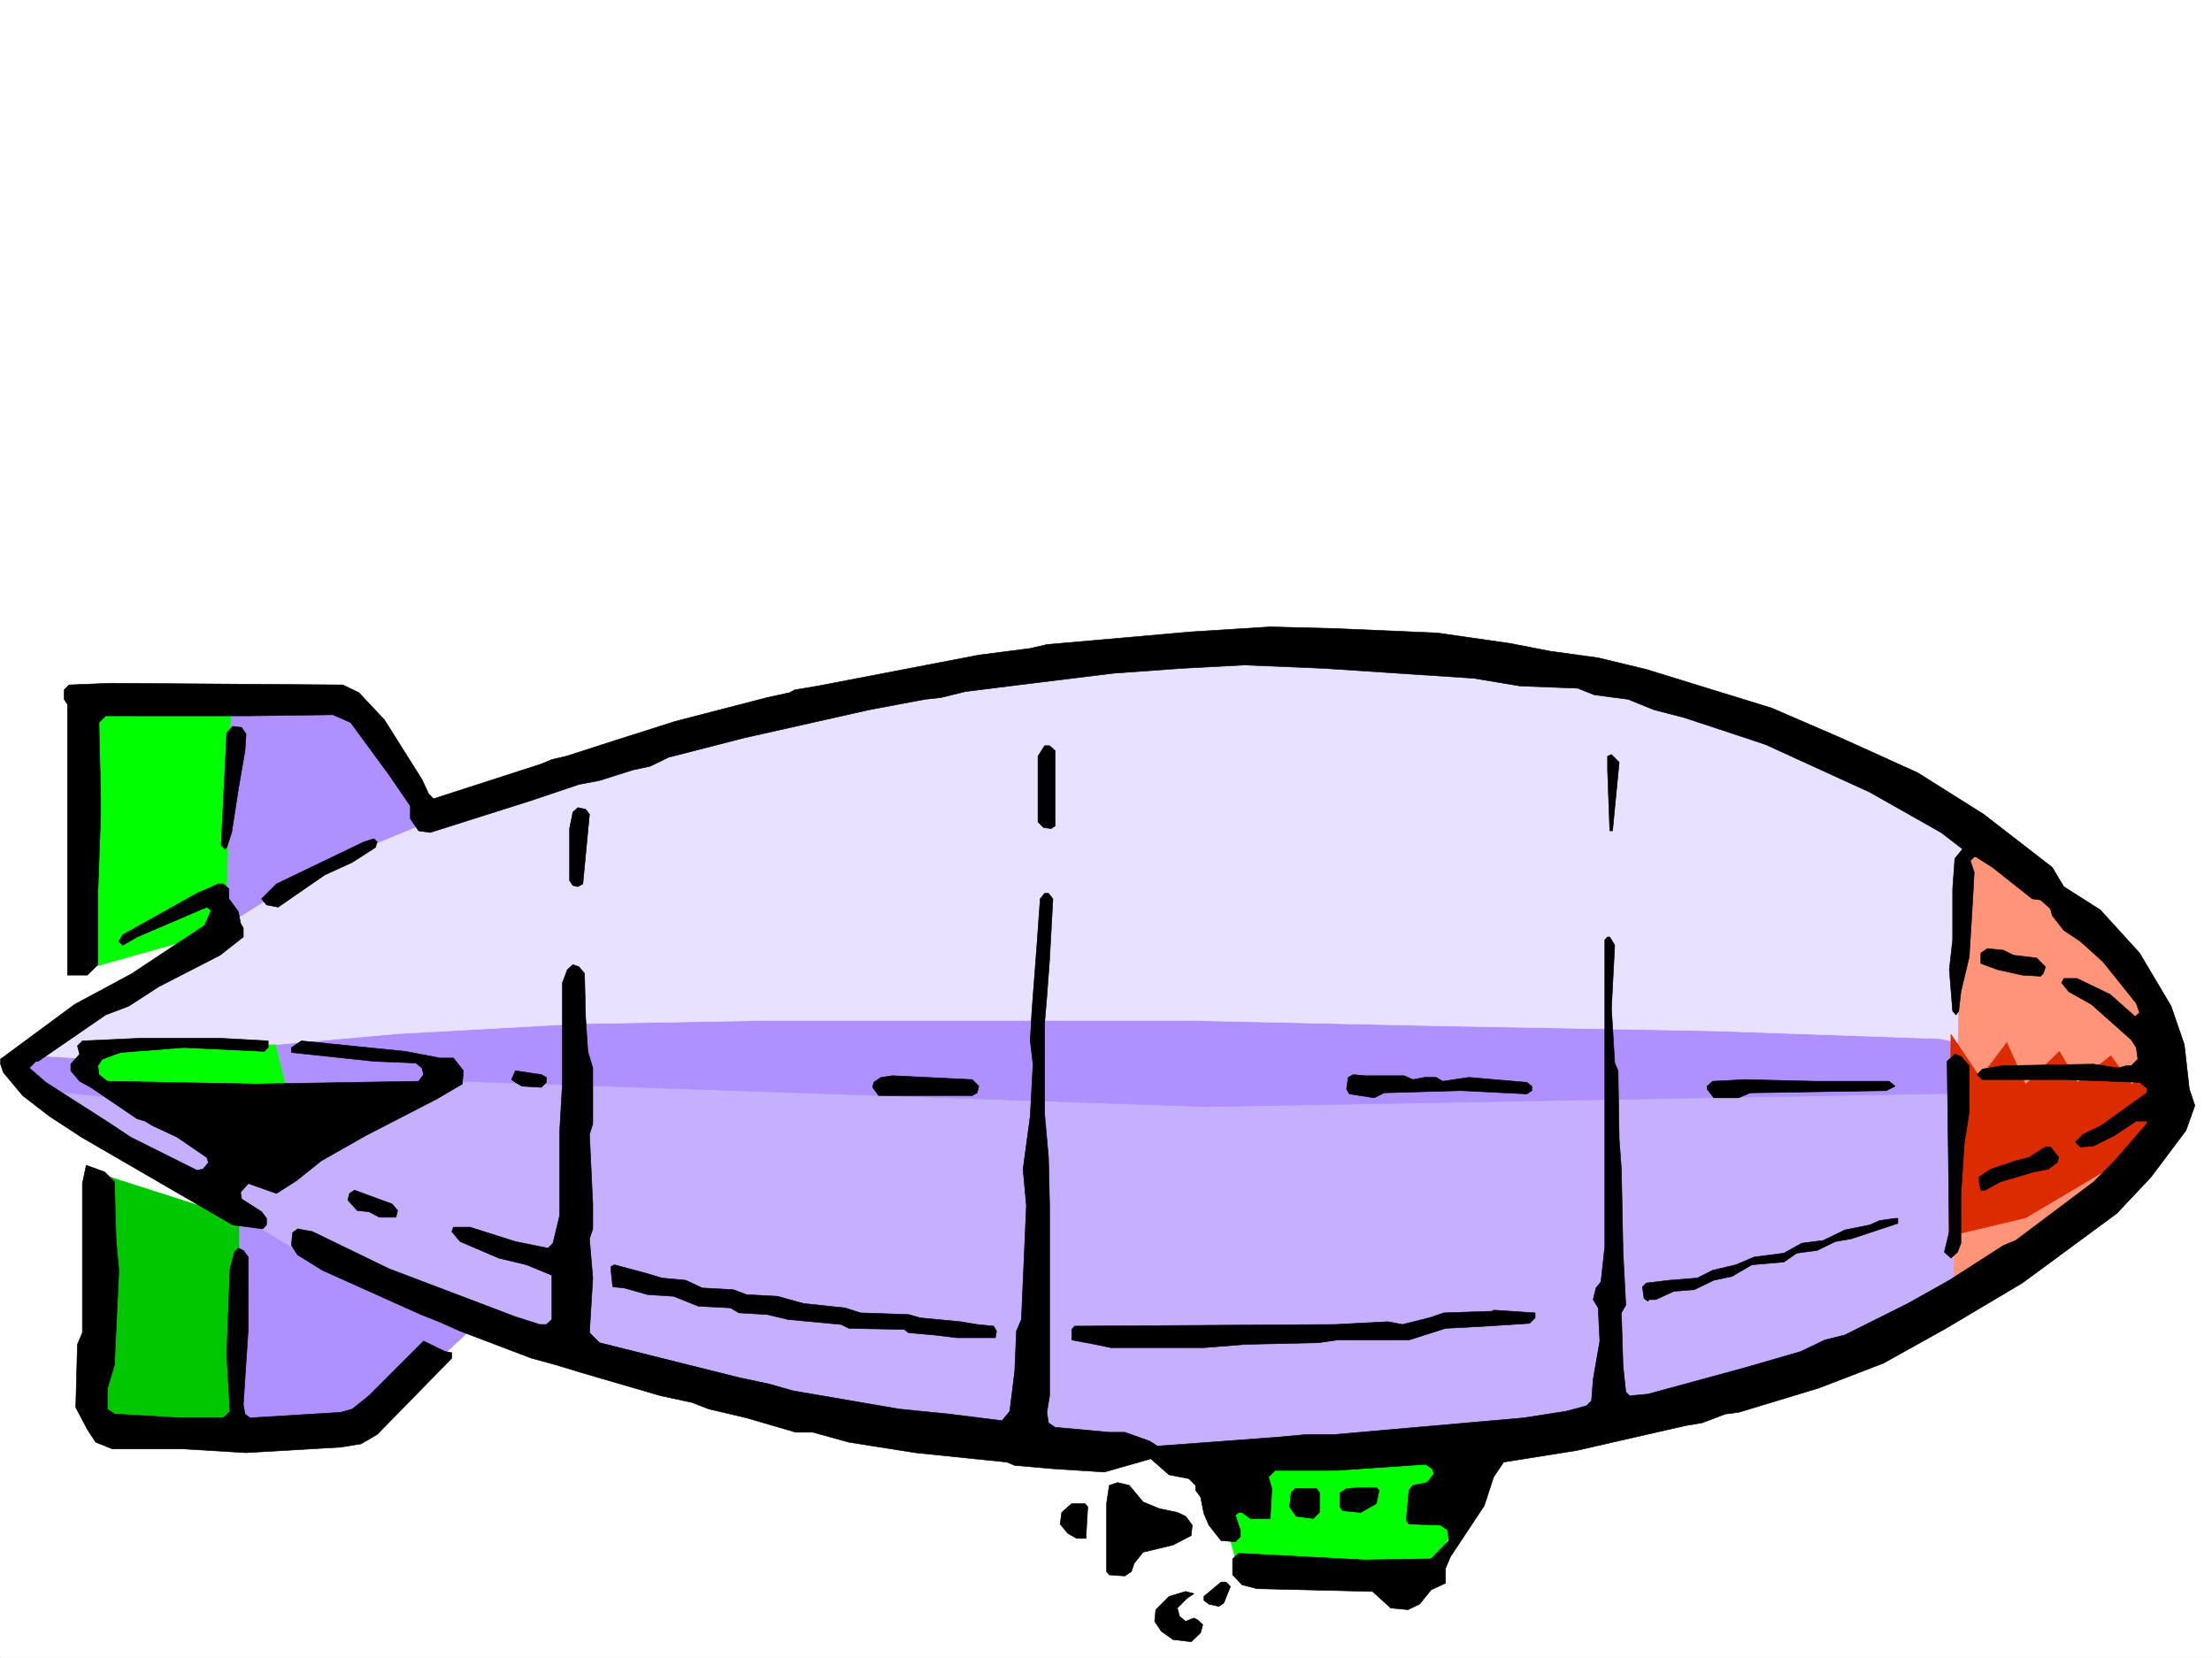
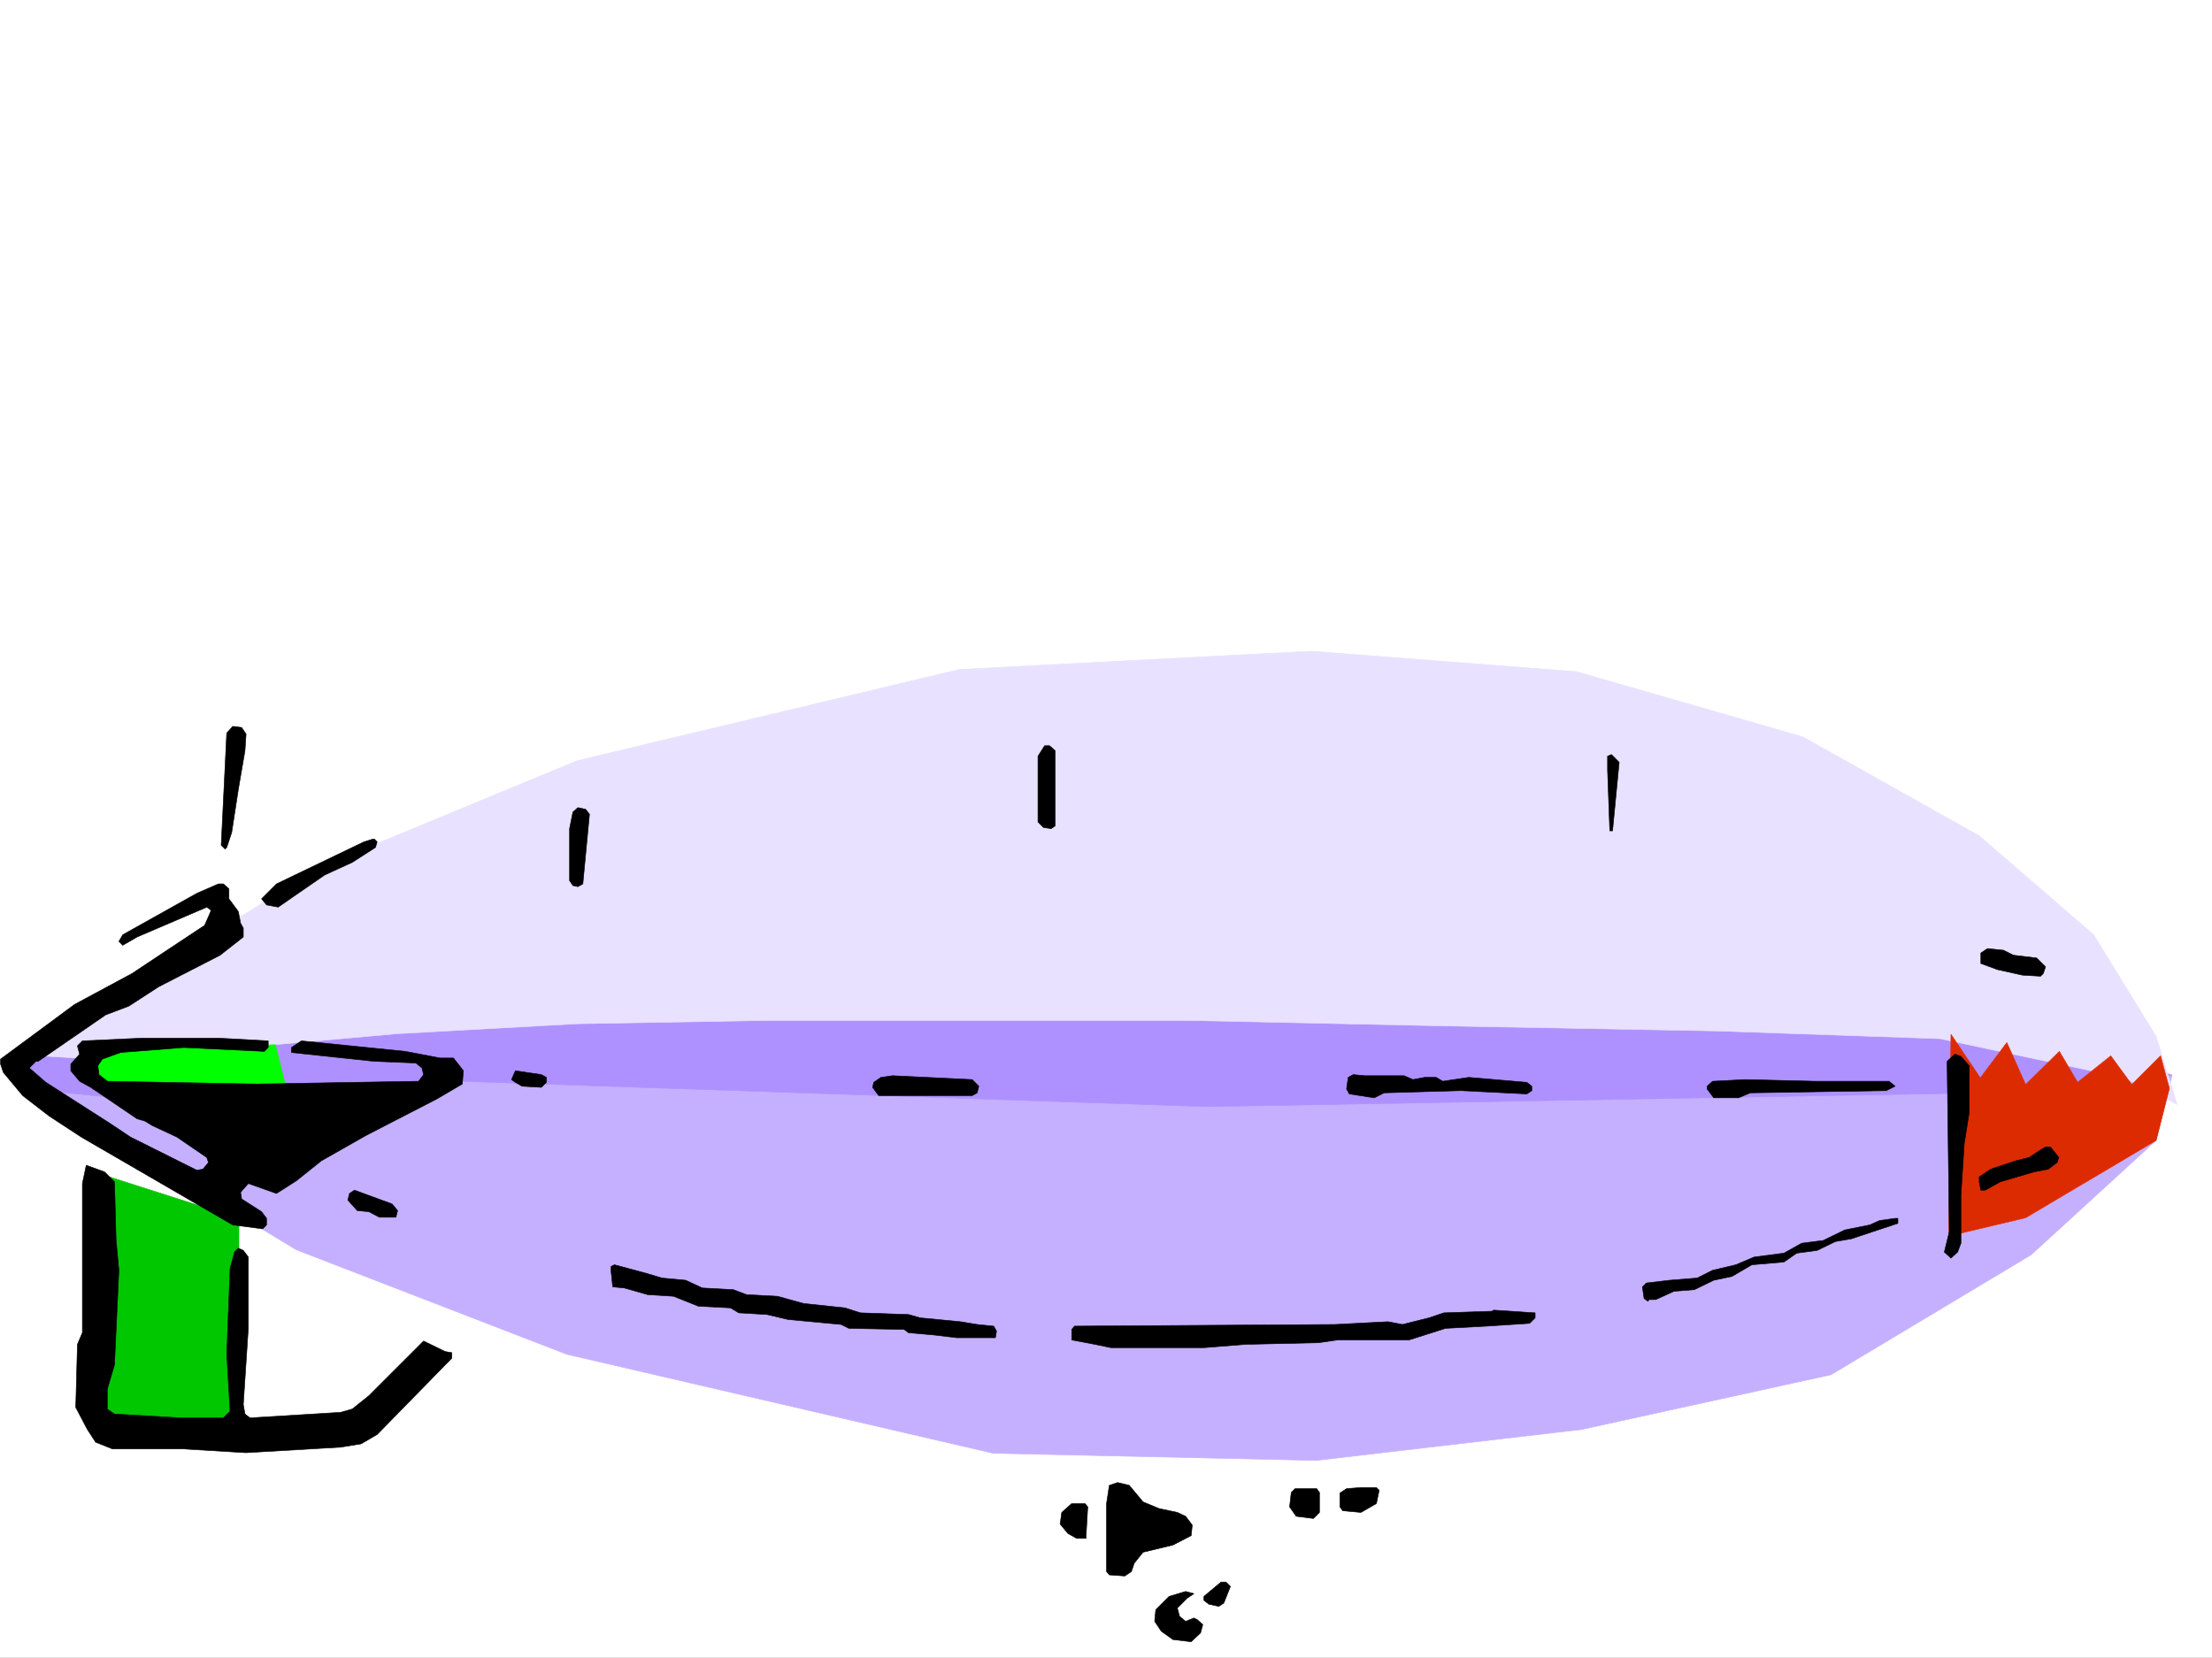
<svg xmlns="http://www.w3.org/2000/svg" width="2997.016" height="2246.297">
  <rect width="100%" height="100%" fill="#333333" stroke="none" />
  <defs>
    <clipPath id="a">
      <path d="M0 0h2997v2244.137H0Zm0 0" />
    </clipPath>
  </defs>
  <path fill="#fff" d="M0 2246.297h2997.016V0H0Zm0 0" />
  <g clip-path="url(#a)" transform="translate(0 2.16)">
-     <path fill="#fff" fill-rule="evenodd" stroke="#fff" stroke-linecap="square" stroke-linejoin="bevel" stroke-miterlimit="10" stroke-width=".743" d="M.742 2244.137h2995.531V-2.16H.743Zm0 0" />
-   </g>
-   <path fill="#ae91ff" fill-rule="evenodd" stroke="#ae91ff" stroke-linecap="square" stroke-linejoin="bevel" stroke-miterlimit="10" stroke-width=".743" d="m267.484 945.242 203.79 4.496 116.124 165.551 64.438 673.34-149.09 137.828-235.262 10.48zm0 0" />
+     </g>
  <path fill="#c5b0ff" fill-rule="evenodd" stroke="#c5b0ff" stroke-linecap="square" stroke-linejoin="bevel" stroke-miterlimit="10" stroke-width=".743" d="m26.98 1443.336 2916.079 13.492-21.704 88.402-169.34 155.032-271.238 162.539-337.902 74.137-359.64 41.953-437.57-9.735-577.661-134.074L401.598 1693.5 98.14 1510.004Zm0 0" />
  <path fill="#ae91ff" fill-rule="evenodd" stroke="#ae91ff" stroke-linecap="square" stroke-linejoin="bevel" stroke-miterlimit="10" stroke-width=".743" d="m26.98 1429.105 334.891-59.902h2330.945l250.243 87.625-296.692 24.711-1010.734 17.984-1058.711-35.972-376.106 28.465-170.082-17.204zm0 0" />
  <path fill="#e8e1ff" fill-rule="evenodd" stroke="#e8e1ff" stroke-linecap="square" stroke-linejoin="bevel" stroke-miterlimit="10" stroke-width=".743" d="m26.98 1429.105 406.09-253.914 349.164-144.554 517.723-123.594 476.512-24.711 359.64 27.719 306.47 88.367 239.015 134.074 155.07 134.074 84.691 137.829 28.465 92.117-71.199-35.93-250.242-53.176-302.711-10.48-366.367-6.766-348.418-7.465h-571.684l-256.965 4.496-243.515 13.45-395.614 35.23zm0 0" />
  <path fill="#0f0" fill-rule="evenodd" stroke="#0f0" stroke-linecap="square" stroke-linejoin="bevel" stroke-miterlimit="10" stroke-width=".743" d="m126.605 1421.637 246.528-6.02 17.242 69.676-257.004-10.48zm0 0" />
  <path fill="#00c700" fill-rule="evenodd" stroke="#00c700" stroke-linecap="square" stroke-linejoin="bevel" stroke-miterlimit="10" stroke-width=".743" d="m136.379 1590.902 187.289 59.938v286.098H126.605zm0 0" />
-   <path fill="#0f0" fill-rule="evenodd" stroke="#0f0" stroke-linecap="square" stroke-linejoin="bevel" stroke-miterlimit="10" stroke-width=".743" d="m313.191 945.242-7.507 314.598-200.778 56.187 10.477-363.277zm1322.442 1030.637 386.62-21.7-84.69 184.239-257.004-3.715zm0 0" />
-   <path fill="#ff9478" fill-rule="evenodd" stroke="#ff9478" stroke-linecap="square" stroke-linejoin="bevel" stroke-miterlimit="10" stroke-width=".743" d="m2658.371 1128.777-12.004 642.649 200.035-136.344 92.903-121.324 4.496-128.836-86.883-118.356zm0 0" />
  <path fill="#dc2b00" fill-rule="evenodd" stroke="#dc2b00" stroke-linecap="square" stroke-linejoin="bevel" stroke-miterlimit="10" stroke-width=".743" d="m2643.356 1401.422 39.726 59.16 35.973-47.938 25.453 56.93 45.707-44.965 24.75 41.954 44.926-35.934 28.465 38.945 38.984-38.945 11.965 44.184-17.95 70.417-176.847 104.829-104.125 24.75zm0 0" />
-   <path fill-rule="evenodd" stroke="#000" stroke-linecap="square" stroke-linejoin="bevel" stroke-miterlimit="10" stroke-width=".743" d="m1947.297 857.621 98.922 14.23 53.922 10.481 65.218 8.992 65.18 15.719 170.082 52.434 93.645 40.468 104.164 47.192 89.148 56.148 92.903 71.906 15.718 26.235 49.461 31.437 53.215 58.453 42.695 71.907 17.989 52.394 6.722 59.938 7.508 22.484-12.004 33.703-47.191 62.914-46.453 49.422-128.13 94.387-103.382 61.426-84.688 47.195-87.664 33.703-108.62 32.922-17.985 2.266-31.477 11.964-22.48 3.754-147.606 33.707-98.882 15.754-13.489 20.215-12.746 38.945-45.707 68.895-6.726 15.758v20.215l-19.473 8.992-15.758 19.472-15.719 7.47-23.222-2.231-24.75-22.485-156.598-3.75-20.215-5.242-12.746-13.488v-21.7l8.25-7.507 170.828 8.992 89.93-1.484 23.969-24.711-1.524-14.235-9.738-6.765-42.695-1.485-3.754-5.238 3.754-40.469 5.238-6.726 19.473-3.754 8.992-11.965-2.23-6.762-8.993-5.984-120.621 8.25h-83.168l-8.992 8.992 4.496 15.719-2.266 40.43h-26.98l-11.223-8.211h-4.496l-4.496 3.754 6.727 20.214v8.993l-6.727 6.726-19.473-1.484-16.5-21-6.726-15.715-4.496-22.484-6.762-8.993v-6.726l-8.992-8.992-26.942-5.239-24.75-21.703-62.914 17.95-69.715-4.497-51.687-4.496-10.48-4.46-22.485-2.266-101.894-10.48-89.93-14.231-48.68-13.489h-23.222l-66.707-19.472-50.946-12.004-23.226-8.953-41.953-8.996-107.88-31.473-34.484-10.48-32.96-8.993-96.657-36.714-28.465-12.708-24.71-9.738-133.372-59.937-33.742-20.961-8.21-12.746 1.483-17.203 6.727-5.239 20.254 3.715 103.379 50.203 171.57 65.14 33.004 10.52h8.992l7.469-6.765v-59.903l-34.45-14.23-37.456-8.992-52.473-22.485-11.223-13.488 2.23-5.984h22.481l61.426 19.472 44.223 8.993 6.726-6.723 8.993-37.461v-113.113l3.753-65.141v-137.086l6.766-17.984 7.469-6.727 8.25 2.973 7.504 8.992 1.488 59.941 3.012 45.668 6.722 22.48v75.661l-4.496 14.23 4.496 94.352v33.742l-4.496 13.45 4.496 53.175-4.496 74.172 13.489 13.492L1001 1866.555l41.953 8.957 31.477 8.992 143.847 24.71 67.45 6.763 71.902 8.996 10.52-12.746 6.726-54.664 2.266-53.957 6.726-15.72 6.762-154.288-4.496-49.422 9.738-71.906 3.754-70.418-3.754-31.477 2.227-40.43 6.765-89.144 4.496-62.914 5.985-7.469h5.238l5.98 7.469-4.496 82.383-3.714 50.207-3.008 35.187v123.598l5.238 59.156 1.484 65.18v257.668l-3.714 22.445 2.23 14.23 8.992 6.024 73.43 6.726H1524l33.703 12 10.48 6.727 161.836-12.004 40.47-3.715h38.198l255.52-22.48 57.672-8.992 27.723-7.47 6.761-6.765 2.23-29.207 8.993-51.691-2.227-44.926-6.765-11.223 3.754-15.754 6.726-8.21 5.277-47.938v-415.711l3.715-3.754h3.012l6.723 11.223-4.457 85.39 4.457 74.176 4.496 10.477 1.527 92.863 2.969 40.469 2.27 112.336 3.753 71.902-6.023 10.48 2.27 71.903 3.753 35.23 5.239 5.239 24.71-2.266 131.887-35.934 74.914-21.738 32.961-15.719 26.98-6.726 85.434-42.695 56.184-31.477 73.43-47.195 16.464-6.723 105.645-79.414 28.465-28.465 43.48-50.164v-3.754h-14.23l-29.25 19.473-28.465 14.23-17.242 1.489h-.742l-6.727-6.727 10.48-10.48 24.711-12.004 61.465-44.18v-3.012l1.485-2.23-11.219-8.992-101.152-3.754h-111.63l-7.507-6.723 7.508-7.508 26.195-4.496 124.375-2.23 32.965 5.238 11.258-3.008h6.726l8.992-8.957-2.226-15.754-6.766-10.48-53.918-47.938-30.734-17.242-9.735-11.965 2.973-5.98h17.985l44.964 21.699 33.703 29.95 6.024-5.24-4.496-12.706-44.965-56.188-30.734-27.722-22.48-14.973-15.72-20.215-2.23-8.996-13.488-11.965-11.262-1.523-53.957-42.696-22.445-14.234h-2.266l-5.242 5.238 5.242 15.758-2.23 40.43-4.497 74.172-11.261 47.156-2.969 26.234-3.754 5.243-4.496-5.243-4.5-56.183 4.5-40.43v-68.934l2.969-41.171 10.52-12.746-29.247-22.485-96.656-54.66-140.84-64.398-33.703-11.262-77.184-25.453-40.468-10.48-35.227-14.231-45.71-5.985-22.442-8.992-77.926-3.012-62.953-10.476-203.79-13.492-107.132-4.496-83.95 4.496-93.644 6.726-128.129 15.758-71.906 8.992-33.742 8.211-20.957 2.27-75.7 14.23-170.046 38.203-101.934 26.196-24.71 12.004-23.97 5.238-44.964 14.234-27.72 5.239-64.437 21.699-137.125 43.441-15.718-2.23-11.22-16.461v-17.242l-29.25-42.696-51.687-70.422-23.968-10.476-114.641 1.484H143.105l-8.992 8.992 2.266 99.63v26.976l-3.75 103.344v98.14l-14.234 14.23h-26.98v-367.03l-4.497-6.723v-12.746l6.727-6.727 56.968-2.27 313.934 2.27 21.7 10.477 34.487 36.714 50.946 80.86 8.996 19.473 6.722 6.765 146.118-47.195 14.234-5.98 19.469-4.497 65.219-21 82.386-26.195 124.375-32.219 30.735-6.726 6.761-3.75 31.438-5.243 218.062-41.953 69.676-8.992 22.48-5.242 195.54-17.203 107.136-6.762 87.66 2.266zm0 0" />
  <path fill-rule="evenodd" stroke="#000" stroke-linecap="square" stroke-linejoin="bevel" stroke-miterlimit="10" stroke-width=".743" d="m333.406 994.703-1.488 22.445-8.992 52.434-8.992 58.414-6.727 20.254-2.266 2.23-5.238-5.242 7.504-152.058 8.211-8.992 12.004 1.523zm1096.168 22.445v101.895l-5.238 3.715-10.48-1.488-7.508-7.508v-89.106l8.996-14.234h6.722zm755.254 108.618h-3.75l-3.012-82.383v-18.727l5.278-2.27 10.48 10.52zm-1386.133-22.481-8.992 94.387-6.726 3.754-6.762-1.524-4.5-6.726v-70.418l4.5-22.446 6.762-6.019 10.48 2.266zm-287.699 37.457-2.266 7.508-31.437 20.215-37.496 17.203-43.442 29.992-19.468 13.488-15.758-3.011-6.727-8.25 20.215-20.215 118.395-56.93 12.004-3.754h2.23zm-200.816 63.656v13.489l12.746 17.242 3.011 15.719 3.715 6.726v12.004l-31.437 24.711-83.164 42.695-40.469 26.239-31.477 11.965-91.414 62.91H48.72l-8.992 8.992 22.441 19.473 85.434 54.703 29.207 19.468 89.93 44.926 8.253-1.484 7.465-8.992-2.227-6.766-40.468-27.684-33.703-15.757-9.739-5.98-10.515-3.013-62.914-42.656-15.016-8.25-11.96-14.234v-8.992l11.96-13.489-2.969-11.222 6.723-6.766 80.937-3.715H295.95l67.446 3.715v8.996l-5.239 5.238-109.402-5.238-85.434 6.762-24.71 8.992-5.981 8.957 1.484 12.004 11.262 8.992 202.262 3.754 219.547-3.754 6.726-8.992-2.23-8.996-8.25-6.723-56.184-2.27-112.375-11.964v-6.762l13.488-8.996 140.84 14.234 47.192 8.993h17.988l13.488 17.242-1.484 17.988-34.488 20.215-95.872 49.422-60.722 34.445-33.703 26.98-26.98 17.243-38.2-13.489-10.48 11.965 1.484 8.992 26.98 17.243 6.727 8.992v8.957l-5.242 5.277-40.469-5.277-205.273-119.063-43.48-28.465-35.93-27.718-26.239-31.477-3.754-11.222v-6.727l100.41-74.172L179.078 1319l31.477-20.957 66.664-44.184 8.25-18.73v-2.266l-5.239-3.715-94.425 40.43-19.473 11.223-5.238-5.242 5.238-8.993 100.406-56.148 29.211-12.746h6.762zm2417.867 89.892 31.437 3.753 12 11.965-3.007 8.992-3.715 3.754-24.75-1.488-33.707-7.504-22.48-8.25v-14.196l8.991-6.02 21.739 2.266zm-59.942 149.792v62.95l-6.765 42.66-4.496 69.675v65.18l-4.496 11.965-8.992 8.25-8.993-8.25 6.762-27.723-3.008-230.691 10.477-9.735 8.25 3.008zm-1927.824 15.754v6.726l-6.765 6.766-26.235-1.527-8.996-5.238-5.238-3.754 5.238-11.965 35.23 5.242zm1133.586-2.266h28.504l11.965 5.239 15.758-2.973h15.718l8.993 5.242 35.23-5.242 78.668 6.726 6.727 5.239v5.984l-6.727 4.496-89.93-4.496-103.382 3.012-13.489 6.723-33.742-5.239-3.715-6.726 2.227-15.719 6.765-3.75 15.72 1.484zm-547.672 14.23-2.27 8.997-6.726 3.754h-126.644l-8.25-11.223 1.527-6.766 9.734-6.726 15.72-2.266 107.913 5.239zm1233.25-6.722 8.25 6.723-12.004 5.984-184.316 3.012-15.719 6.723h-33.703l-8.992-11.965v-3.754l7.469-6.723 44.222-2.27 94.387 2.27zm230.028 103.34-2.27 6.766-11.965 8.992-19.469 3.715-45.71 13.488-20.254 11.262h-5.98l-2.231-11.262v-6.723l15.718-10.48 33.707-11.262 17.985-4.496 17.242-11.223 5.238-3.008h6.766zM155.11 1601.379l2.23 79.414 3.754 40.43-5.985 128.09-9.734 32.96v26.942l9.734 6.762 89.891 5.242h57.71l8.997-8.992-4.5-77.145 4.5-116.09 5.98-22.48 5.239-5.243 6.726 3.012 6.766 8.992v96.618l-6.766 103.34 2.266 12.746 6.727 5.242 122.89-7.508 15.758-4.496 22.445-17.95 65.219-65.18 8.953-8.991 29.246 14.234 8.992 1.524v7.468L510.996 1943.7l-21.738 12.706-27.723 4.496-128.129 7.508-86.918-5.238h-94.39l-22.48-8.992-11.223-17.243-15.758-29.953 2.27-85.394 6.722-15.719v-202.223l5.242-24.71 24.75 8.953zm383.609 38.945-2.266 8.992H513.97l-14.23-7.468-15.72-1.524-12.746-14.234 2.266-8.953 6.727-4.496 50.945 18.691zm2032.731 17.242-62.95 20.957-21.738 3.754-24.715 12.004-27.719 3.715-17.246 12.004-43.438 3.754-26.98 15.719-24.71 5.238-26.235 12.746-27.723 2.23-24.71 11.258h-8.993l-1.527 2.23-5.239-3.753-2.23-15.719 5.242-5.238 31.473-3.754 37.46-3.012 20.958-10.476 31.472-7.47 24.715-10.48 40.465-5.277 23.969-13.45 29.25-3.753 29.207-14.234 33.703-6.762 13.488-5.985 20.996-2.972h3.754zM896.875 1731.7l32.18 3.011 22.484 10.48 41.953 2.266 17.985 6.727 41.957 2.265 35.226 9.738 56.188 5.981 20.996 6.726 65.18 2.266 15.718 4.496 54.703 5.242 22.48 3.754 22.485 2.227 3.75 6.726-1.523 8.993h-52.434l-30.73-3.715-34.45-3.012-5.98-4.496-74.957-1.484-10.477-5.239-71.906-6.765-28.504-6.727-38.199-2.266-11.223-6.726-43.48-2.266-33.703-13.453-35.23-2.265-31.473-8.993-15.72-1.488-2.23-20.957v-6.766l4.497-2.226 41.957 11.223zm1183.051 53.956-7.508 7.469-57.672 3.754-56.187 3.012-49.461 15.718h-96.657l-26.234 3.754-98.887 2.227-56.187 4.496h-125.899l-21.703-4.496-31.472-5.98v-14.235l3.75-4.496 352.878-2.227 71.946-3.754 19.472 3.754 35.97-8.996 20.214-6.762 65.18-2.23 2.27-1.484 56.187 3.714zm-531.216 249.422 21.743 8.992 24.711 5.239 11.219 5.238 8.996 11.965-1.488 14.234-24.711 12.746-40.47 9.735-12.003 14.976-3.754 11.223-8.953 6.02-20.996-1.524-3.754-4.496v-92.121l3.754-24.711 11.223-3.754 15.757 3.754zm319.919-15.758-3.754 17.985-20.957 12.004-24.711-2.266-3.754-5.242v-18.727l8.992-5.984 19.473-1.484h20.957zm-80.899 3.012v26.977l-8.25 8.21-23.226-2.972-8.992-12.746 2.23-19.469 5.277-5.242h29.208zm-313.933 19.468-2.27 38.946v3.754h-12.746l-11.965-6.727-10.476-12.746 2.226-15.718 13.493-12.004h17.984zm193.308 107.88-8.992 22.441-6.765 4.496-13.489-2.969-6.726-5.242v-5.277l23.226-19.473h6.727zm-58.453 15.718-13.488 13.489 3.008 11.222 8.21 6.762 11.263-4.496 4.496 2.23 7.468 6.727-2.972 11.258-12.746 11.965-24.711-2.973-15.758-11.258-8.992-13.453 1.523-15.754 17.988-17.988 22.442-6.727 11.262 3.012zm0 0" />
</svg>